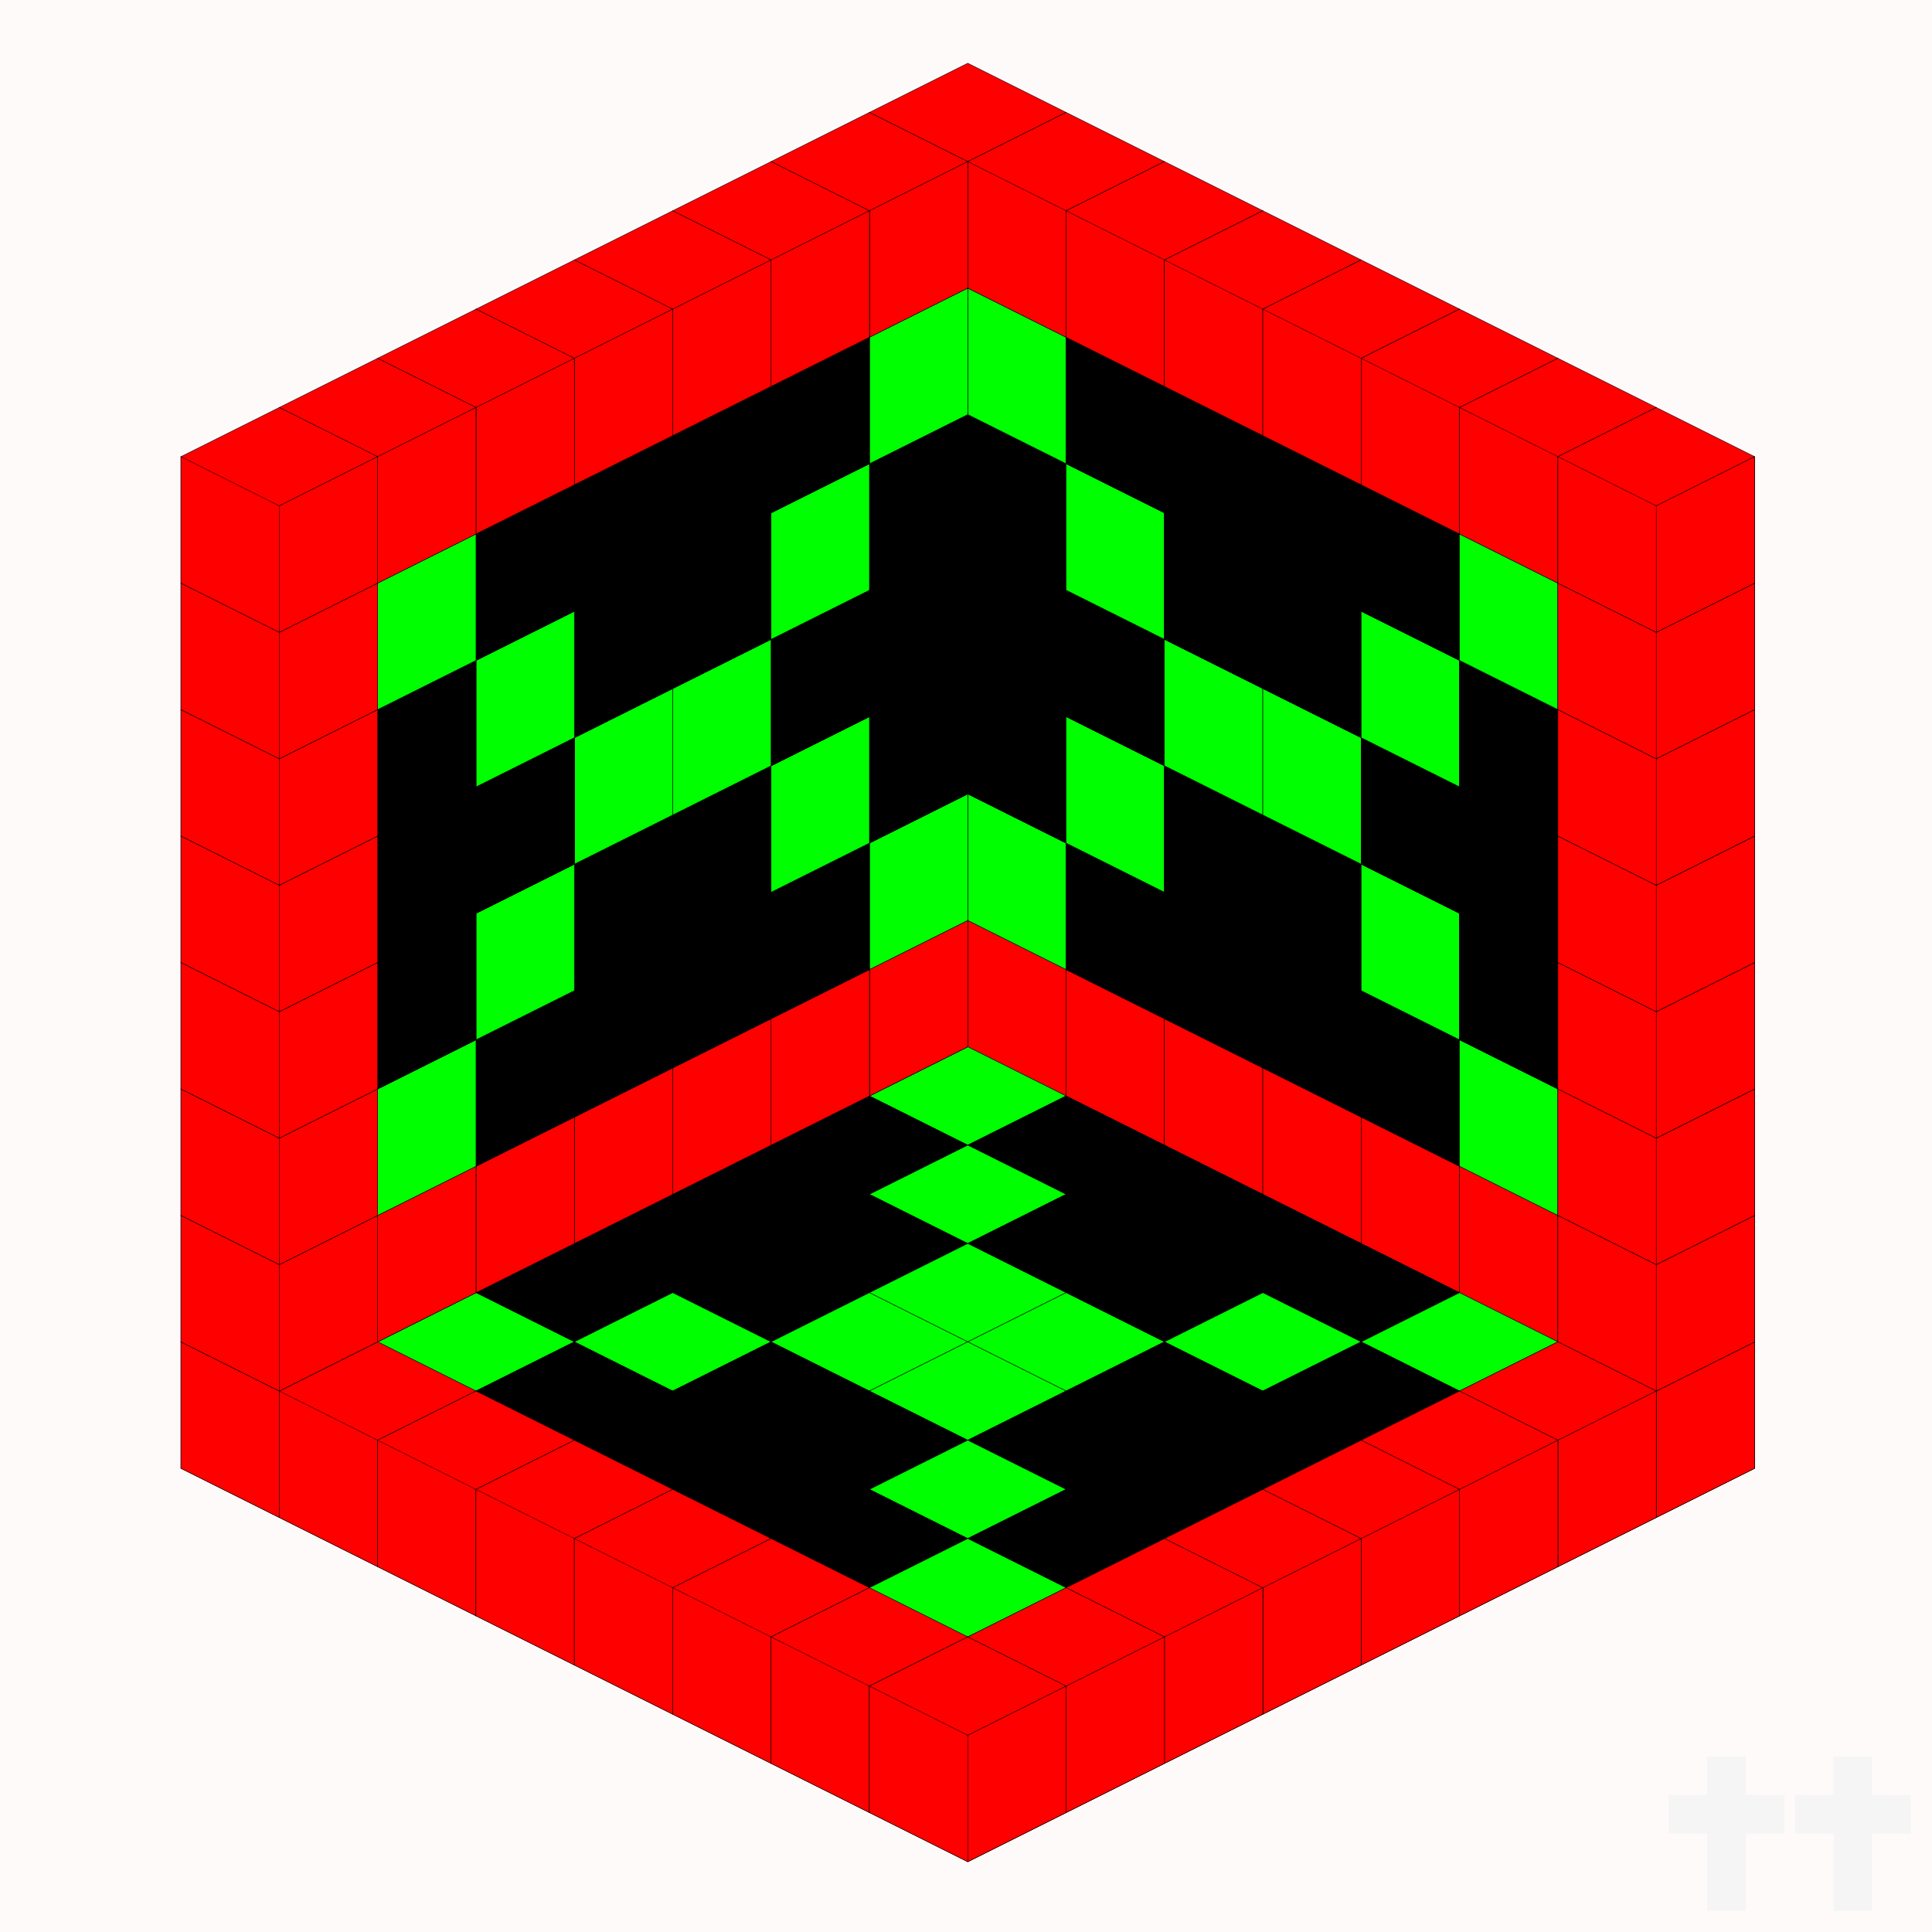
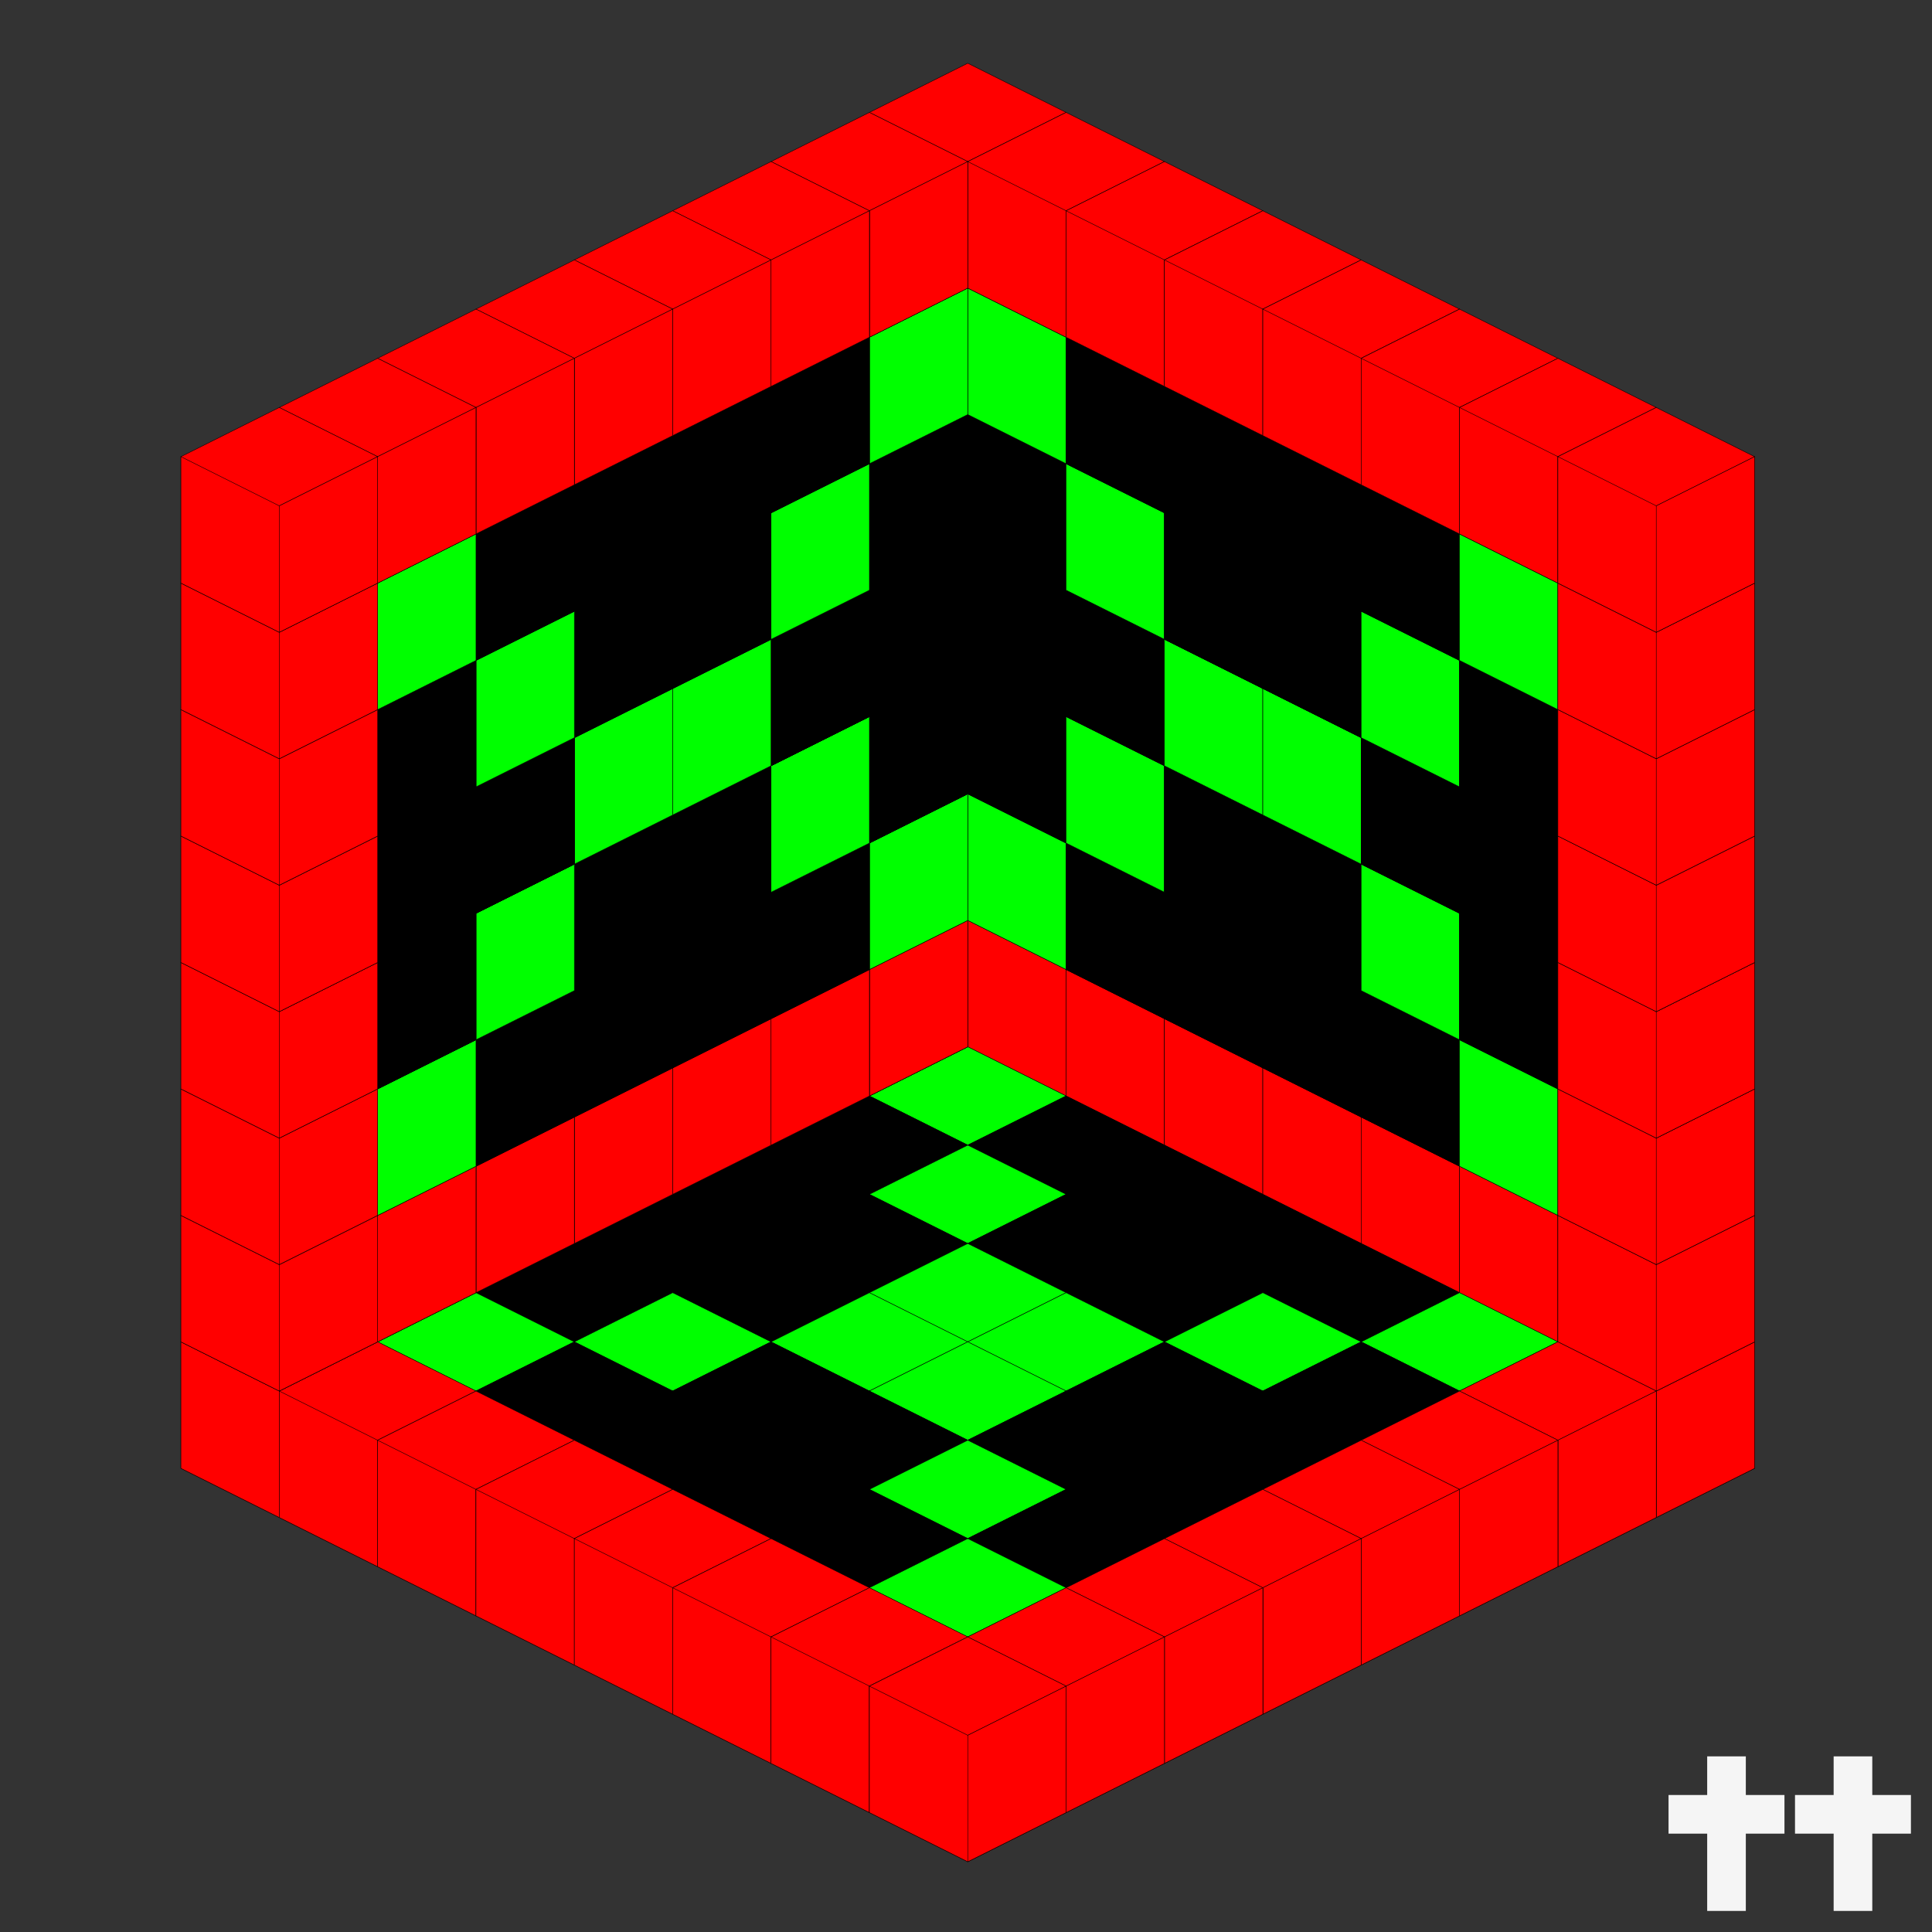
<svg xmlns="http://www.w3.org/2000/svg" xmlns:xlink="http://www.w3.org/1999/xlink" version="1.0" width="1100pt" height="1100pt" viewBox="0 0 1100 1100" preserveAspectRatio="xMidYMid meet">
  <rect x="0" y="0" width="1100" height="1100" fill="#333333" stroke="none" />
  <defs>
    <g id="cube" class="cube-unit" transform="scale(0.25,0.25)">
      <polygon style="stroke:#000000;" points="480,112 256,0 32,112 32,400 256,512 480,400 " />
      <polygon style="stroke:#000000;" points="256,224 32,112 32,400 256,512 480,400 480,112 " />
      <polygon style="stroke:#000000;" points="256,224 256,512 480,400 480,112 " />
    </g>
  </defs>
  <g transform="translate(0,1100) scale(0.1,-0.1)" fill="#000000" stroke="none">
-     <path d="M0 5500 l0 -5500 5500 0 5500 0 0 5500 0 5500 -5500 0 -5500 0 0 -5500z" fill="#FFFAFA" />
-   </g>
+     </g>
  <use xlink:href="#cube" x="487" y="540" fill="#000000" />
  <use xlink:href="#cube" x="543" y="568" fill="#000000" />
  <use xlink:href="#cube" x="599" y="596" fill="#000000" />
  <use xlink:href="#cube" x="655" y="624" fill="#000000" />
  <use xlink:href="#cube" x="711" y="652" fill="#FF0000" />
  <use xlink:href="#cube" x="767" y="680" fill="#000000" />
  <use xlink:href="#cube" x="823" y="708" fill="#000000" />
  <use xlink:href="#cube" x="879" y="736" fill="#FF0000" />
  <use xlink:href="#cube" x="487" y="468" fill="#FF0000" />
  <use xlink:href="#cube" x="543" y="496" fill="#FF0000" />
  <use xlink:href="#cube" x="599" y="524" fill="#FF0000" />
  <use xlink:href="#cube" x="655" y="552" fill="#FF0000" />
  <use xlink:href="#cube" x="711" y="580" fill="#FF0000" />
  <use xlink:href="#cube" x="767" y="608" fill="#FF0000" />
  <use xlink:href="#cube" x="823" y="636" fill="#FF0000" />
  <use xlink:href="#cube" x="879" y="664" fill="#FF0000" />
  <use xlink:href="#cube" x="487" y="396" fill="#000000" />
  <use xlink:href="#cube" x="543" y="424" fill="#00FF00" />
  <use xlink:href="#cube" x="599" y="452" fill="#000000" />
  <use xlink:href="#cube" x="655" y="480" fill="#000000" />
  <use xlink:href="#cube" x="711" y="508" fill="#000000" />
  <use xlink:href="#cube" x="767" y="536" fill="#000000" />
  <use xlink:href="#cube" x="823" y="564" fill="#00FF00" />
  <use xlink:href="#cube" x="879" y="592" fill="#FF0000" />
  <use xlink:href="#cube" x="487" y="324" fill="#000000" />
  <use xlink:href="#cube" x="543" y="352" fill="#000000" />
  <use xlink:href="#cube" x="599" y="380" fill="#00FF00" />
  <use xlink:href="#cube" x="655" y="408" fill="#000000" />
  <use xlink:href="#cube" x="711" y="436" fill="#000000" />
  <use xlink:href="#cube" x="767" y="464" fill="#00FF00" />
  <use xlink:href="#cube" x="823" y="492" fill="#000000" />
  <use xlink:href="#cube" x="879" y="520" fill="#FF0000" />
  <use xlink:href="#cube" x="543" y="280" fill="#000000" />
  <use xlink:href="#cube" x="599" y="308" fill="#000000" />
  <use xlink:href="#cube" x="655" y="336" fill="#00FF00" />
  <use xlink:href="#cube" x="711" y="364" fill="#00FF00" />
  <use xlink:href="#cube" x="767" y="392" fill="#000000" />
  <use xlink:href="#cube" x="823" y="420" fill="#000000" />
  <use xlink:href="#cube" x="879" y="448" fill="#FF0000" />
  <use xlink:href="#cube" x="487" y="180" fill="#000000" />
  <use xlink:href="#cube" x="543" y="208" fill="#000000" />
  <use xlink:href="#cube" x="599" y="236" fill="#00FF00" />
  <use xlink:href="#cube" x="655" y="264" fill="#000000" />
  <use xlink:href="#cube" x="711" y="292" fill="#000000" />
  <use xlink:href="#cube" x="767" y="320" fill="#00FF00" />
  <use xlink:href="#cube" x="823" y="348" fill="#000000" />
  <use xlink:href="#cube" x="879" y="376" fill="#FF0000" />
  <use xlink:href="#cube" x="543" y="136" fill="#00FF00" />
  <use xlink:href="#cube" x="599" y="164" fill="#000000" />
  <use xlink:href="#cube" x="655" y="192" fill="#000000" />
  <use xlink:href="#cube" x="711" y="220" fill="#000000" />
  <use xlink:href="#cube" x="767" y="248" fill="#000000" />
  <use xlink:href="#cube" x="823" y="276" fill="#00FF00" />
  <use xlink:href="#cube" x="879" y="304" fill="#FF0000" />
  <use xlink:href="#cube" x="487" y="36" fill="#FF0000" />
  <use xlink:href="#cube" x="543" y="64" fill="#FF0000" />
  <use xlink:href="#cube" x="599" y="92" fill="#FF0000" />
  <use xlink:href="#cube" x="655" y="120" fill="#FF0000" />
  <use xlink:href="#cube" x="711" y="148" fill="#FF0000" />
  <use xlink:href="#cube" x="767" y="176" fill="#FF0000" />
  <use xlink:href="#cube" x="823" y="204" fill="#FF0000" />
  <use xlink:href="#cube" x="879" y="232" fill="#FF0000" />
  <use xlink:href="#cube" x="431" y="568" fill="#000000" />
  <use xlink:href="#cube" x="487" y="596" fill="#00FF00" />
  <use xlink:href="#cube" x="543" y="624" fill="#000000" />
  <use xlink:href="#cube" x="599" y="652" fill="#000000" />
  <use xlink:href="#cube" x="655" y="680" fill="#000000" />
  <use xlink:href="#cube" x="711" y="708" fill="#000000" />
  <use xlink:href="#cube" x="767" y="736" fill="#00FF00" />
  <use xlink:href="#cube" x="823" y="764" fill="#FF0000" />
  <use xlink:href="#cube" x="431" y="496" fill="#FF0000" />
  <use xlink:href="#cube" x="431" y="424" fill="#00FF00" />
  <use xlink:href="#cube" x="431" y="352" fill="#000000" />
  <use xlink:href="#cube" x="431" y="280" fill="#000000" />
  <use xlink:href="#cube" x="431" y="208" fill="#000000" />
  <use xlink:href="#cube" x="431" y="136" fill="#00FF00" />
  <use xlink:href="#cube" x="431" y="64" fill="#FF0000" />
  <use xlink:href="#cube" x="375" y="596" fill="#000000" />
  <use xlink:href="#cube" x="431" y="624" fill="#000000" />
  <use xlink:href="#cube" x="487" y="652" fill="#00FF00" />
  <use xlink:href="#cube" x="543" y="680" fill="#000000" />
  <use xlink:href="#cube" x="599" y="708" fill="#000000" />
  <use xlink:href="#cube" x="655" y="736" fill="#00FF00" />
  <use xlink:href="#cube" x="711" y="764" fill="#000000" />
  <use xlink:href="#cube" x="767" y="792" fill="#FF0000" />
  <use xlink:href="#cube" x="375" y="524" fill="#FF0000" />
  <use xlink:href="#cube" x="375" y="452" fill="#000000" />
  <use xlink:href="#cube" x="375" y="380" fill="#00FF00" />
  <use xlink:href="#cube" x="375" y="308" fill="#000000" />
  <use xlink:href="#cube" x="375" y="236" fill="#00FF00" />
  <use xlink:href="#cube" x="375" y="164" fill="#000000" />
  <use xlink:href="#cube" x="375" y="92" fill="#FF0000" />
  <use xlink:href="#cube" x="319" y="624" fill="#000000" />
  <use xlink:href="#cube" x="375" y="652" fill="#000000" />
  <use xlink:href="#cube" x="431" y="680" fill="#000000" />
  <use xlink:href="#cube" x="487" y="708" fill="#00FF00" />
  <use xlink:href="#cube" x="543" y="736" fill="#00FF00" />
  <use xlink:href="#cube" x="599" y="764" fill="#000000" />
  <use xlink:href="#cube" x="655" y="792" fill="#000000" />
  <use xlink:href="#cube" x="711" y="820" fill="#FF0000" />
  <use xlink:href="#cube" x="319" y="552" fill="#FF0000" />
  <use xlink:href="#cube" x="319" y="480" fill="#000000" />
  <use xlink:href="#cube" x="319" y="408" fill="#000000" />
  <use xlink:href="#cube" x="319" y="336" fill="#00FF00" />
  <use xlink:href="#cube" x="319" y="264" fill="#000000" />
  <use xlink:href="#cube" x="319" y="192" fill="#000000" />
  <use xlink:href="#cube" x="319" y="120" fill="#FF0000" />
  <use xlink:href="#cube" x="263" y="652" fill="#000000" />
  <use xlink:href="#cube" x="319" y="680" fill="#000000" />
  <use xlink:href="#cube" x="375" y="708" fill="#000000" />
  <use xlink:href="#cube" x="431" y="736" fill="#00FF00" />
  <use xlink:href="#cube" x="487" y="764" fill="#00FF00" />
  <use xlink:href="#cube" x="543" y="792" fill="#000000" />
  <use xlink:href="#cube" x="599" y="820" fill="#000000" />
  <use xlink:href="#cube" x="655" y="848" fill="#FF0000" />
  <use xlink:href="#cube" x="263" y="580" fill="#FF0000" />
  <use xlink:href="#cube" x="263" y="508" fill="#000000" />
  <use xlink:href="#cube" x="263" y="436" fill="#000000" />
  <use xlink:href="#cube" x="263" y="364" fill="#00FF00" />
  <use xlink:href="#cube" x="263" y="292" fill="#000000" />
  <use xlink:href="#cube" x="263" y="220" fill="#000000" />
  <use xlink:href="#cube" x="263" y="148" fill="#FF0000" />
  <use xlink:href="#cube" x="207" y="680" fill="#000000" />
  <use xlink:href="#cube" x="263" y="708" fill="#000000" />
  <use xlink:href="#cube" x="319" y="736" fill="#00FF00" />
  <use xlink:href="#cube" x="375" y="764" fill="#000000" />
  <use xlink:href="#cube" x="431" y="792" fill="#000000" />
  <use xlink:href="#cube" x="487" y="820" fill="#00FF00" />
  <use xlink:href="#cube" x="543" y="848" fill="#000000" />
  <use xlink:href="#cube" x="599" y="876" fill="#FF0000" />
  <use xlink:href="#cube" x="207" y="608" fill="#FF0000" />
  <use xlink:href="#cube" x="207" y="536" fill="#000000" />
  <use xlink:href="#cube" x="207" y="464" fill="#00FF00" />
  <use xlink:href="#cube" x="207" y="392" fill="#000000" />
  <use xlink:href="#cube" x="207" y="320" fill="#00FF00" />
  <use xlink:href="#cube" x="207" y="248" fill="#000000" />
  <use xlink:href="#cube" x="207" y="176" fill="#FF0000" />
  <use xlink:href="#cube" x="151" y="708" fill="#FF0000" />
  <use xlink:href="#cube" x="207" y="736" fill="#00FF00" />
  <use xlink:href="#cube" x="263" y="764" fill="#000000" />
  <use xlink:href="#cube" x="319" y="792" fill="#000000" />
  <use xlink:href="#cube" x="375" y="820" fill="#000000" />
  <use xlink:href="#cube" x="431" y="848" fill="#000000" />
  <use xlink:href="#cube" x="487" y="876" fill="#00FF00" />
  <use xlink:href="#cube" x="543" y="904" fill="#FF0000" />
  <use xlink:href="#cube" x="151" y="636" fill="#FF0000" />
  <use xlink:href="#cube" x="151" y="564" fill="#00FF00" />
  <use xlink:href="#cube" x="151" y="492" fill="#000000" />
  <use xlink:href="#cube" x="151" y="420" fill="#000000" />
  <use xlink:href="#cube" x="151" y="348" fill="#000000" />
  <use xlink:href="#cube" x="151" y="276" fill="#00FF00" />
  <use xlink:href="#cube" x="151" y="204" fill="#FF0000" />
  <use xlink:href="#cube" x="95" y="736" fill="#FF0000" />
  <use xlink:href="#cube" x="151" y="764" fill="#FF0000" />
  <use xlink:href="#cube" x="207" y="792" fill="#FF0000" />
  <use xlink:href="#cube" x="263" y="820" fill="#FF0000" />
  <use xlink:href="#cube" x="319" y="848" fill="#FF0000" />
  <use xlink:href="#cube" x="375" y="876" fill="#FF0000" />
  <use xlink:href="#cube" x="431" y="904" fill="#FF0000" />
  <use xlink:href="#cube" x="487" y="932" fill="#FF0000" />
  <use xlink:href="#cube" x="95" y="664" fill="#FF0000" />
  <use xlink:href="#cube" x="95" y="592" fill="#FF0000" />
  <use xlink:href="#cube" x="95" y="520" fill="#FF0000" />
  <use xlink:href="#cube" x="95" y="448" fill="#FF0000" />
  <use xlink:href="#cube" x="95" y="376" fill="#FF0000" />
  <use xlink:href="#cube" x="95" y="304" fill="#FF0000" />
  <use xlink:href="#cube" x="95" y="232" fill="#FF0000" />
  <g transform="translate(0,1100) scale(0.1,-0.1)" fill="#F5F5F5">
    <path d="M9720 890 l0 -110 -110 0 -110 0 0 -110 0 -110 110 0 110 0 0 -220 0 -220 110 0 110 0 0 220 0 220 110 0 110 0 0 110 0 110 -110 0 -110 0 0 110 0 110 -110 0 -110 0 0 -110z M10440 890 l0 -110 -110 0 -110 0 0 -110 0 -110 110 0 110 0 0 -220 0 -220 110 0 110 0 0 220 0 220 110 0 110 0 0 110 0 110 -110 0 -110 0 0 110 0 110 -110 0 -110 0 0 -110z" />
  </g>
</svg>